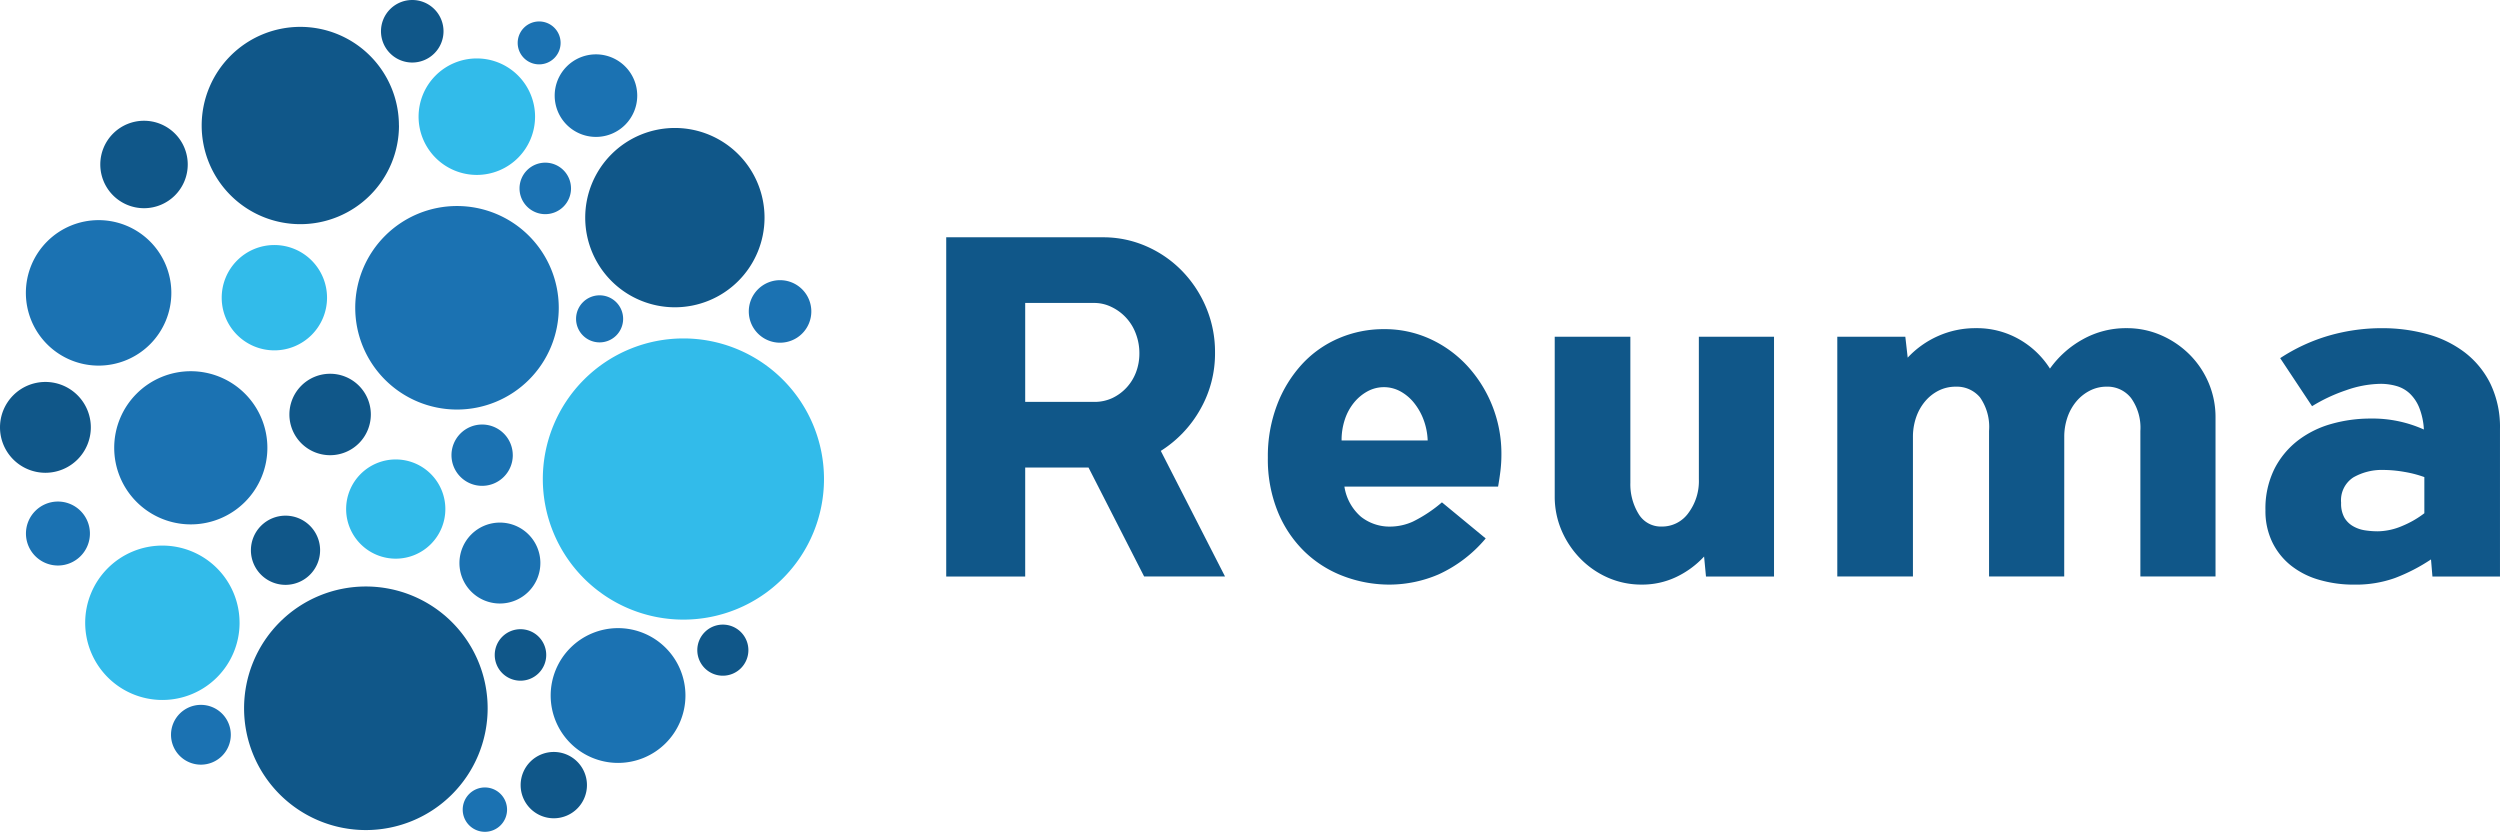
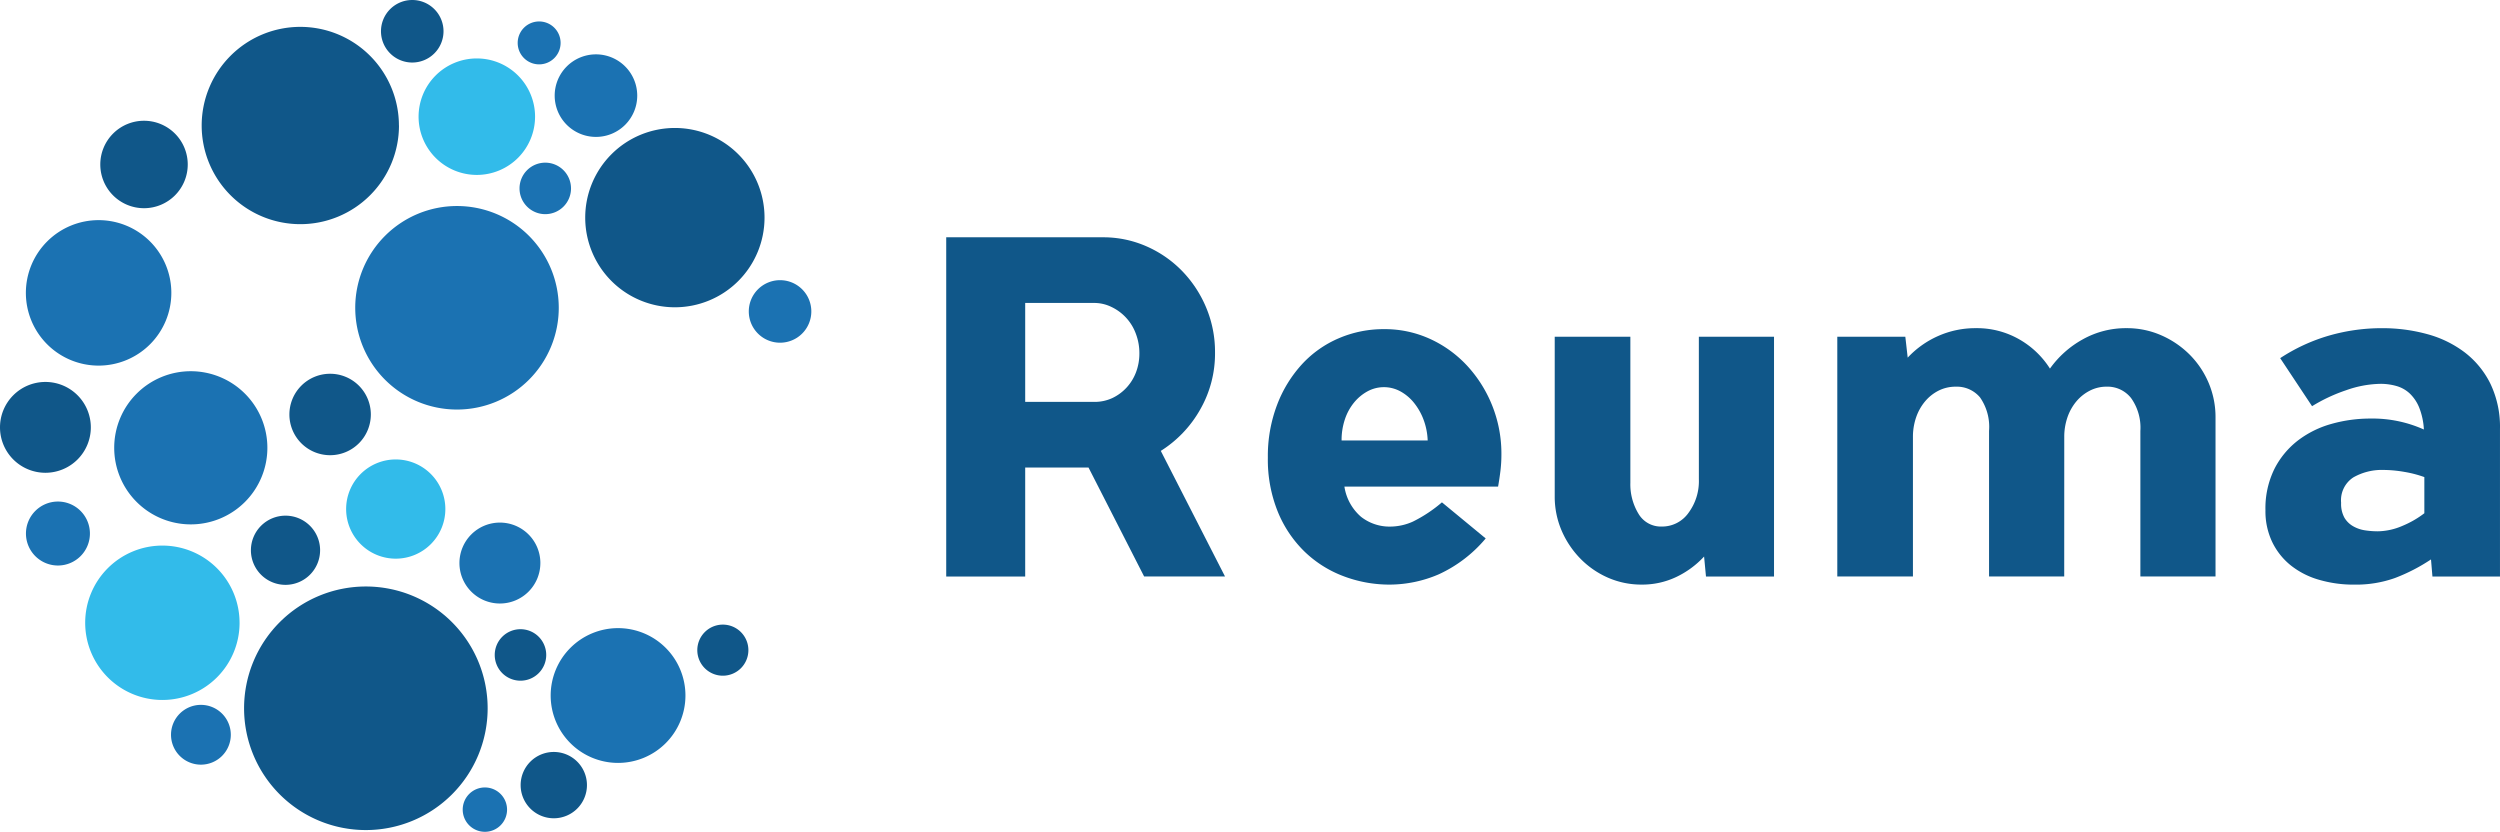
<svg xmlns="http://www.w3.org/2000/svg" width="233.736" height="77.769" viewBox="0 0 233.736 77.769">
  <g id="Grupo_74" data-name="Grupo 74" transform="translate(-200 -26)">
    <g id="Grupo_72" data-name="Grupo 72" transform="translate(288.466 48.186)">
      <path id="Caminho_1" data-name="Caminho 1" d="M82.022,16.263H96.656a10,10,0,0,1,4.092.846,10.523,10.523,0,0,1,3.336,2.312,10.989,10.989,0,0,1,2.247,3.424,10.691,10.691,0,0,1,.823,4.182,10.517,10.517,0,0,1-1.4,5.359,10.884,10.884,0,0,1-3.67,3.847l6.005,11.743h-7.562l-5.2-10.186H89.406V47.977H82.022ZM89.406,22.4v9.252h6.45a3.923,3.923,0,0,0,1.69-.356,4.322,4.322,0,0,0,1.334-.978,4.385,4.385,0,0,0,.89-1.446,4.929,4.929,0,0,0,.312-1.757,5.1,5.1,0,0,0-.334-1.845,4.463,4.463,0,0,0-2.268-2.49,3.668,3.668,0,0,0-1.623-.379Z" transform="translate(-82.022 -16.263)" fill="#105789" />
      <path id="Caminho_2" data-name="Caminho 2" d="M130.271,43.793a12.54,12.54,0,0,1-4.4,3.359,11.7,11.7,0,0,1-4.581.957,12.1,12.1,0,0,1-4.293-.779,10.63,10.63,0,0,1-3.648-2.291,10.98,10.98,0,0,1-2.513-3.736,12.994,12.994,0,0,1-.933-5.07,13.469,13.469,0,0,1,.867-4.938,11.816,11.816,0,0,1,2.335-3.8,10.037,10.037,0,0,1,3.447-2.424,10.6,10.6,0,0,1,4.2-.846,10.182,10.182,0,0,1,4.359.934,10.9,10.9,0,0,1,3.47,2.536,12.116,12.116,0,0,1,3.158,8.228,12.763,12.763,0,0,1-.088,1.535c-.06.489-.134.986-.223,1.49H117.061a4.646,4.646,0,0,0,1.557,2.825,4.315,4.315,0,0,0,2.757.912,5.2,5.2,0,0,0,2.09-.467,12.938,12.938,0,0,0,2.714-1.8Zm-5.425-9.162a6.149,6.149,0,0,0-.4-1.979,5.678,5.678,0,0,0-.912-1.579,4.242,4.242,0,0,0-1.267-1.045,3.209,3.209,0,0,0-3.024,0,4.259,4.259,0,0,0-1.268,1.045,4.91,4.91,0,0,0-.867,1.579,6.072,6.072,0,0,0-.311,1.979Z" transform="translate(-79.832 -15.638)" fill="#105789" />
      <path id="Caminho_3" data-name="Caminho 3" d="M148.245,24.882h7.028V47.3h-6.361l-.177-1.868a8.53,8.53,0,0,1-2.6,1.912,7.4,7.4,0,0,1-3.225.712,7.772,7.772,0,0,1-3.158-.645,8.2,8.2,0,0,1-2.58-1.78,8.581,8.581,0,0,1-1.757-2.624,8.021,8.021,0,0,1-.645-3.225v-14.9h7.072V38.538a5.307,5.307,0,0,0,.757,2.891,2.425,2.425,0,0,0,2.179,1.2,3.019,3.019,0,0,0,2.491-1.268,4.981,4.981,0,0,0,.978-3.135Z" transform="translate(-77.878 -15.586)" fill="#105789" />
      <path id="Caminho_4" data-name="Caminho 4" d="M180.48,47.357h-7.028V33.747a4.809,4.809,0,0,0-.845-3.136,2.821,2.821,0,0,0-2.269-1,3.5,3.5,0,0,0-1.623.379,4.029,4.029,0,0,0-1.267,1.022,4.692,4.692,0,0,0-.823,1.491,5.593,5.593,0,0,0-.289,1.824V47.357h-7.072V24.939h6.36l.222,1.958a8.672,8.672,0,0,1,2.847-2.024,8.533,8.533,0,0,1,3.513-.733,7.962,7.962,0,0,1,4.071,1.045,8.205,8.205,0,0,1,2.869,2.735,9.257,9.257,0,0,1,3.069-2.735,8.24,8.24,0,0,1,4.092-1.045,7.944,7.944,0,0,1,3.248.668,8.636,8.636,0,0,1,2.647,1.8,8.329,8.329,0,0,1,1.779,2.646,8.188,8.188,0,0,1,.645,3.248V47.357H187.6V33.747a4.763,4.763,0,0,0-.867-3.07,2.805,2.805,0,0,0-2.291-1.068,3.41,3.41,0,0,0-1.579.379,4.041,4.041,0,0,0-1.267,1.022,4.692,4.692,0,0,0-.823,1.491,5.593,5.593,0,0,0-.289,1.824Z" transform="translate(-75.953 -15.644)" fill="#105789" />
      <path id="Caminho_5" data-name="Caminho 5" d="M196.378,41.175a8.337,8.337,0,0,1,.845-3.891,7.832,7.832,0,0,1,2.224-2.668,9.242,9.242,0,0,1,3.136-1.535,13.3,13.3,0,0,1,3.581-.49,11.714,11.714,0,0,1,5.026,1.024,6.427,6.427,0,0,0-.445-2.069,3.786,3.786,0,0,0-.89-1.312,3.032,3.032,0,0,0-1.245-.69,5.429,5.429,0,0,0-1.468-.2,10.047,10.047,0,0,0-3.225.6,15.354,15.354,0,0,0-3.181,1.491l-2.98-4.492a16.863,16.863,0,0,1,4.582-2.113,17.807,17.807,0,0,1,4.938-.689,15.745,15.745,0,0,1,4.225.555,10.219,10.219,0,0,1,3.514,1.713,8.328,8.328,0,0,1,2.4,2.936,9.348,9.348,0,0,1,.89,4.225v13.79H211.99l-.134-1.6a16.847,16.847,0,0,1-3.359,1.735,10.84,10.84,0,0,1-3.8.622,11.476,11.476,0,0,1-3.359-.467,7.585,7.585,0,0,1-2.624-1.357A6.319,6.319,0,0,1,197,44.111a6.666,6.666,0,0,1-.622-2.936m10.452,1.958a5.994,5.994,0,0,0,2.358-.511,8.97,8.97,0,0,0,2.046-1.179v-3.38a10.7,10.7,0,0,0-1.891-.49,11.7,11.7,0,0,0-1.935-.178,5.381,5.381,0,0,0-2.8.689,2.544,2.544,0,0,0-1.156,2.38,2.682,2.682,0,0,0,.312,1.4,2.231,2.231,0,0,0,.822.8,3.182,3.182,0,0,0,1.113.379,7.739,7.739,0,0,0,1.134.088" transform="translate(-73.037 -15.644)" fill="#105789" />
    </g>
    <g id="Grupo_73" data-name="Grupo 73" transform="translate(200 26)">
-       <path id="Caminho_25" data-name="Caminho 25" d="M73.342,42.48A13.144,13.144,0,1,1,60.2,29.337,13.144,13.144,0,0,1,73.342,42.48" transform="translate(3.697 2.305)" fill="#32bbea" />
      <path id="Caminho_26" data-name="Caminho 26" d="M60.335,60.749a6.3,6.3,0,1,1-6.3-6.3,6.3,6.3,0,0,1,6.3,6.3" transform="translate(3.75 4.278)" fill="#1b72b2" />
      <path id="Caminho_27" data-name="Caminho 27" d="M65.221,56.532a2.388,2.388,0,1,1-2.388-2.388,2.388,2.388,0,0,1,2.388,2.388" transform="translate(4.749 4.254)" fill="#105789" />
      <path id="Caminho_28" data-name="Caminho 28" d="M43.93,62.226A11.386,11.386,0,1,1,32.543,50.84,11.386,11.386,0,0,1,43.93,62.226" transform="translate(1.662 3.994)" fill="#105789" />
      <path id="Caminho_29" data-name="Caminho 29" d="M21.819,54.51A7.217,7.217,0,1,1,14.6,47.293a7.217,7.217,0,0,1,7.217,7.217" transform="translate(0.58 3.716)" fill="#32bbea" />
      <path id="Caminho_30" data-name="Caminho 30" d="M20.414,63.9A2.795,2.795,0,1,1,17.621,61.1,2.794,2.794,0,0,1,20.414,63.9" transform="translate(1.165 4.801)" fill="#1b72b2" />
      <path id="Caminho_31" data-name="Caminho 31" d="M49.822,27.373a9.514,9.514,0,1,1-9.515-9.514,9.515,9.515,0,0,1,9.515,9.514" transform="translate(2.419 1.403)" fill="#1b72b2" />
-       <path id="Caminho_32" data-name="Caminho 32" d="M44.868,39.664A2.866,2.866,0,1,1,42,36.8a2.866,2.866,0,0,1,2.866,2.866" transform="translate(3.075 2.891)" fill="#1b72b2" />
      <path id="Caminho_33" data-name="Caminho 33" d="M47.392,49.079A3.783,3.783,0,1,1,43.61,45.3a3.782,3.782,0,0,1,3.783,3.783" transform="translate(3.129 3.559)" fill="#1b72b2" />
      <path id="Caminho_34" data-name="Caminho 34" d="M47.7,56.949a2.407,2.407,0,1,1-2.407-2.407A2.407,2.407,0,0,1,47.7,56.949" transform="translate(3.369 4.285)" fill="#105789" />
      <path id="Caminho_35" data-name="Caminho 35" d="M44.256,70.333a2.073,2.073,0,1,1-2.073-2.073,2.073,2.073,0,0,1,2.073,2.073" transform="translate(3.151 5.363)" fill="#1b72b2" />
      <path id="Caminho_36" data-name="Caminho 36" d="M51.332,68.283a3.1,3.1,0,1,1-3.1-3.1,3.1,3.1,0,0,1,3.1,3.1" transform="translate(3.545 5.121)" fill="#105789" />
      <path id="Caminho_37" data-name="Caminho 37" d="M35.928,11.552A9.223,9.223,0,1,1,26.7,2.329a9.223,9.223,0,0,1,9.223,9.223" transform="translate(1.374 0.183)" fill="#105789" />
      <path id="Caminho_38" data-name="Caminho 38" d="M16.87,14.557a4.088,4.088,0,1,1-4.089-4.089,4.089,4.089,0,0,1,4.089,4.089" transform="translate(0.683 0.822)" fill="#105789" />
      <path id="Caminho_39" data-name="Caminho 39" d="M15.842,25.882a6.8,6.8,0,1,1-6.8-6.8,6.8,6.8,0,0,1,6.8,6.8" transform="translate(0.177 1.5)" fill="#1b72b2" />
-       <path id="Caminho_40" data-name="Caminho 40" d="M29.066,26.164a4.924,4.924,0,1,1-4.924-4.924,4.924,4.924,0,0,1,4.924,4.924" transform="translate(1.51 1.669)" fill="#32bbea" />
      <path id="Caminho_41" data-name="Caminho 41" d="M32.7,36.2A3.807,3.807,0,1,1,28.9,32.4,3.806,3.806,0,0,1,32.7,36.2" transform="translate(1.971 2.545)" fill="#105789" />
      <path id="Caminho_42" data-name="Caminho 42" d="M39.281,44.465a4.638,4.638,0,1,1-4.638-4.638,4.638,4.638,0,0,1,4.638,4.638" transform="translate(2.357 3.129)" fill="#32bbea" />
      <path id="Caminho_43" data-name="Caminho 43" d="M28.218,47.936A3.234,3.234,0,1,1,24.985,44.7a3.233,3.233,0,0,1,3.234,3.234" transform="translate(1.709 3.512)" fill="#105789" />
      <path id="Caminho_44" data-name="Caminho 44" d="M24.22,39.339a7.16,7.16,0,1,1-7.16-7.16,7.16,7.16,0,0,1,7.16,7.16" transform="translate(0.778 2.528)" fill="#1b72b2" />
      <path id="Caminho_45" data-name="Caminho 45" d="M8.492,37.355a4.246,4.246,0,1,1-4.246-4.246,4.246,4.246,0,0,1,4.246,4.246" transform="translate(0 2.601)" fill="#105789" />
      <path id="Caminho_46" data-name="Caminho 46" d="M8.23,46.466a2.99,2.99,0,1,1-2.99-2.99,2.99,2.99,0,0,1,2.99,2.99" transform="translate(0.177 3.416)" fill="#1b72b2" />
      <path id="Caminho_47" data-name="Caminho 47" d="M67.493,19.475a8.382,8.382,0,1,1-8.382-8.382,8.381,8.381,0,0,1,8.382,8.382" transform="translate(3.986 0.872)" fill="#105789" />
      <path id="Caminho_48" data-name="Caminho 48" d="M47.174,10.511A5.445,5.445,0,1,1,41.73,5.066a5.445,5.445,0,0,1,5.445,5.445" transform="translate(2.851 0.398)" fill="#32bbea" />
      <path id="Caminho_49" data-name="Caminho 49" d="M55.8,8.571A3.859,3.859,0,1,1,51.94,4.712,3.859,3.859,0,0,1,55.8,8.571" transform="translate(3.778 0.37)" fill="#1b72b2" />
      <path id="Caminho_50" data-name="Caminho 50" d="M38.871,2.923A2.923,2.923,0,1,1,35.948,0a2.923,2.923,0,0,1,2.923,2.923" transform="translate(2.595)" fill="#105789" />
      <path id="Caminho_51" data-name="Caminho 51" d="M48.887,3.866A2.006,2.006,0,1,1,46.881,1.86a2.006,2.006,0,0,1,2.006,2.006" transform="translate(3.526 0.146)" fill="#1b72b2" />
      <path id="Caminho_52" data-name="Caminho 52" d="M49.849,16.506A2.407,2.407,0,1,1,47.441,14.1a2.407,2.407,0,0,1,2.407,2.407" transform="translate(3.538 1.108)" fill="#1b72b2" />
-       <path id="Caminho_53" data-name="Caminho 53" d="M54.335,27.8a2.2,2.2,0,1,1-2.2-2.2,2.2,2.2,0,0,1,2.2,2.2" transform="translate(3.924 2.011)" fill="#1b72b2" />
    </g>
    <path id="Caminho_54" data-name="Caminho 54" d="M70.754,27.265a2.923,2.923,0,1,1-2.923-2.923,2.922,2.922,0,0,1,2.923,2.923" transform="translate(205.1 27.853)" fill="#1b72b2" />
  </g>
</svg>